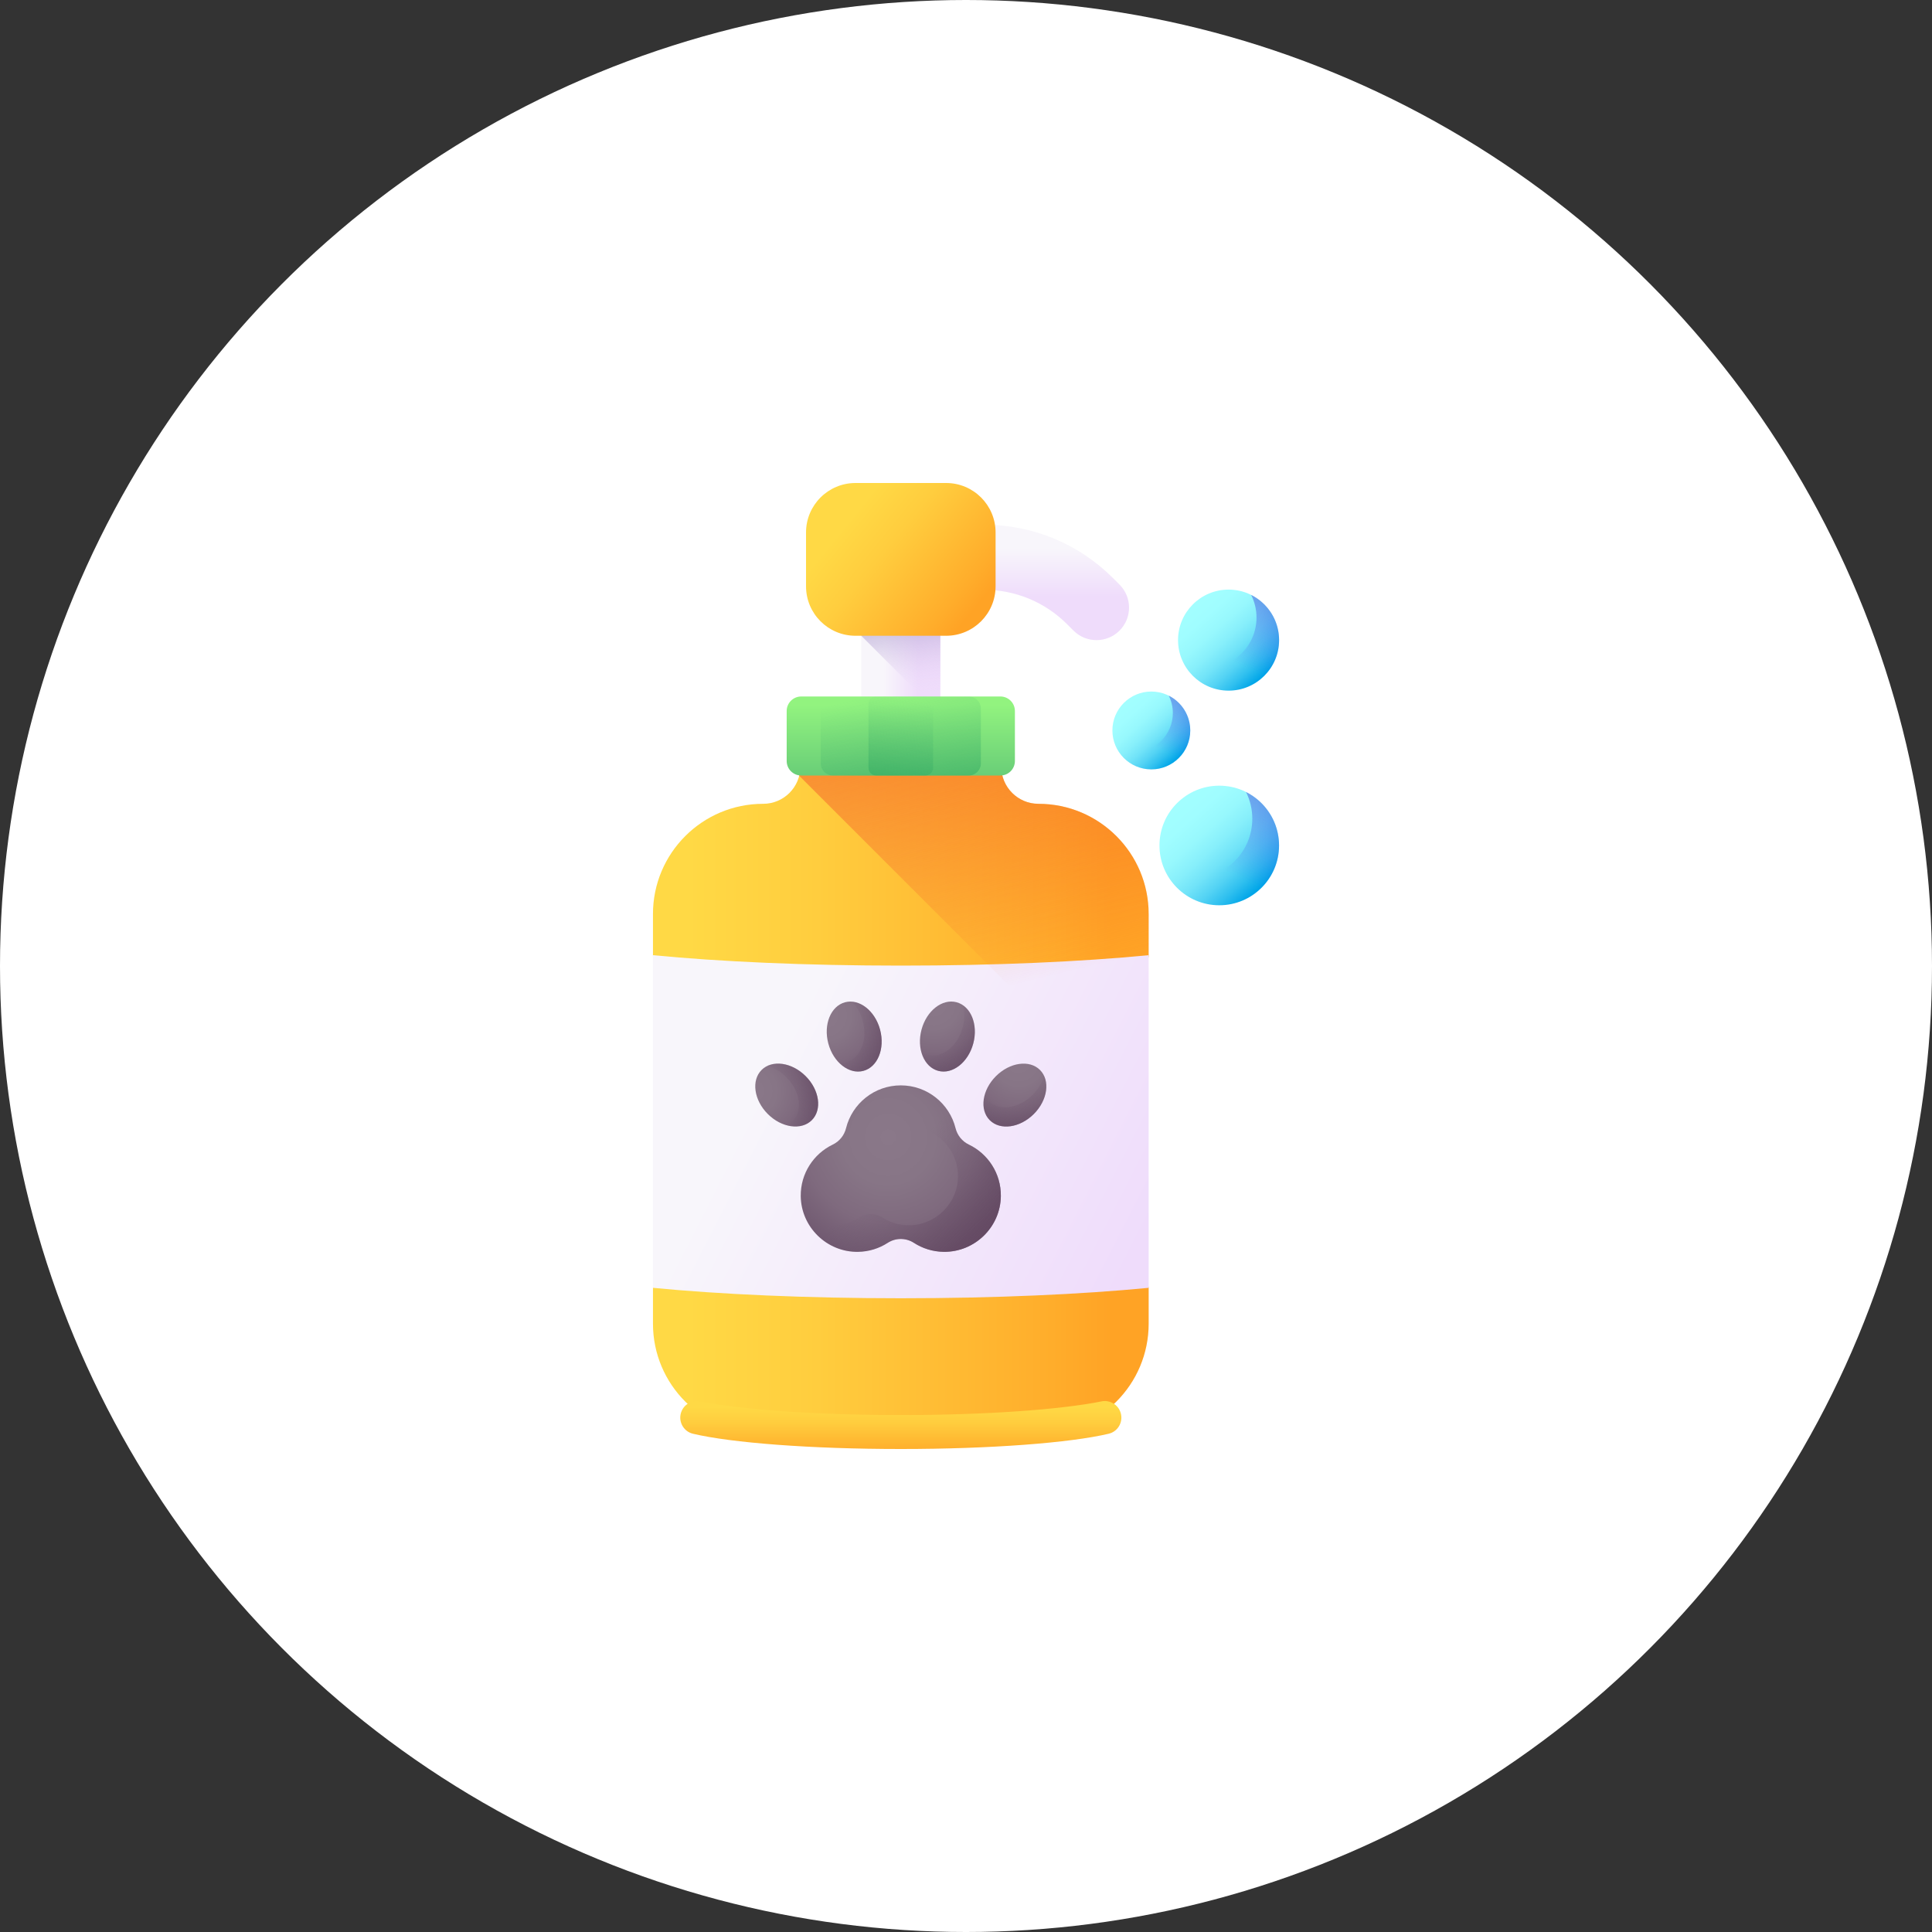
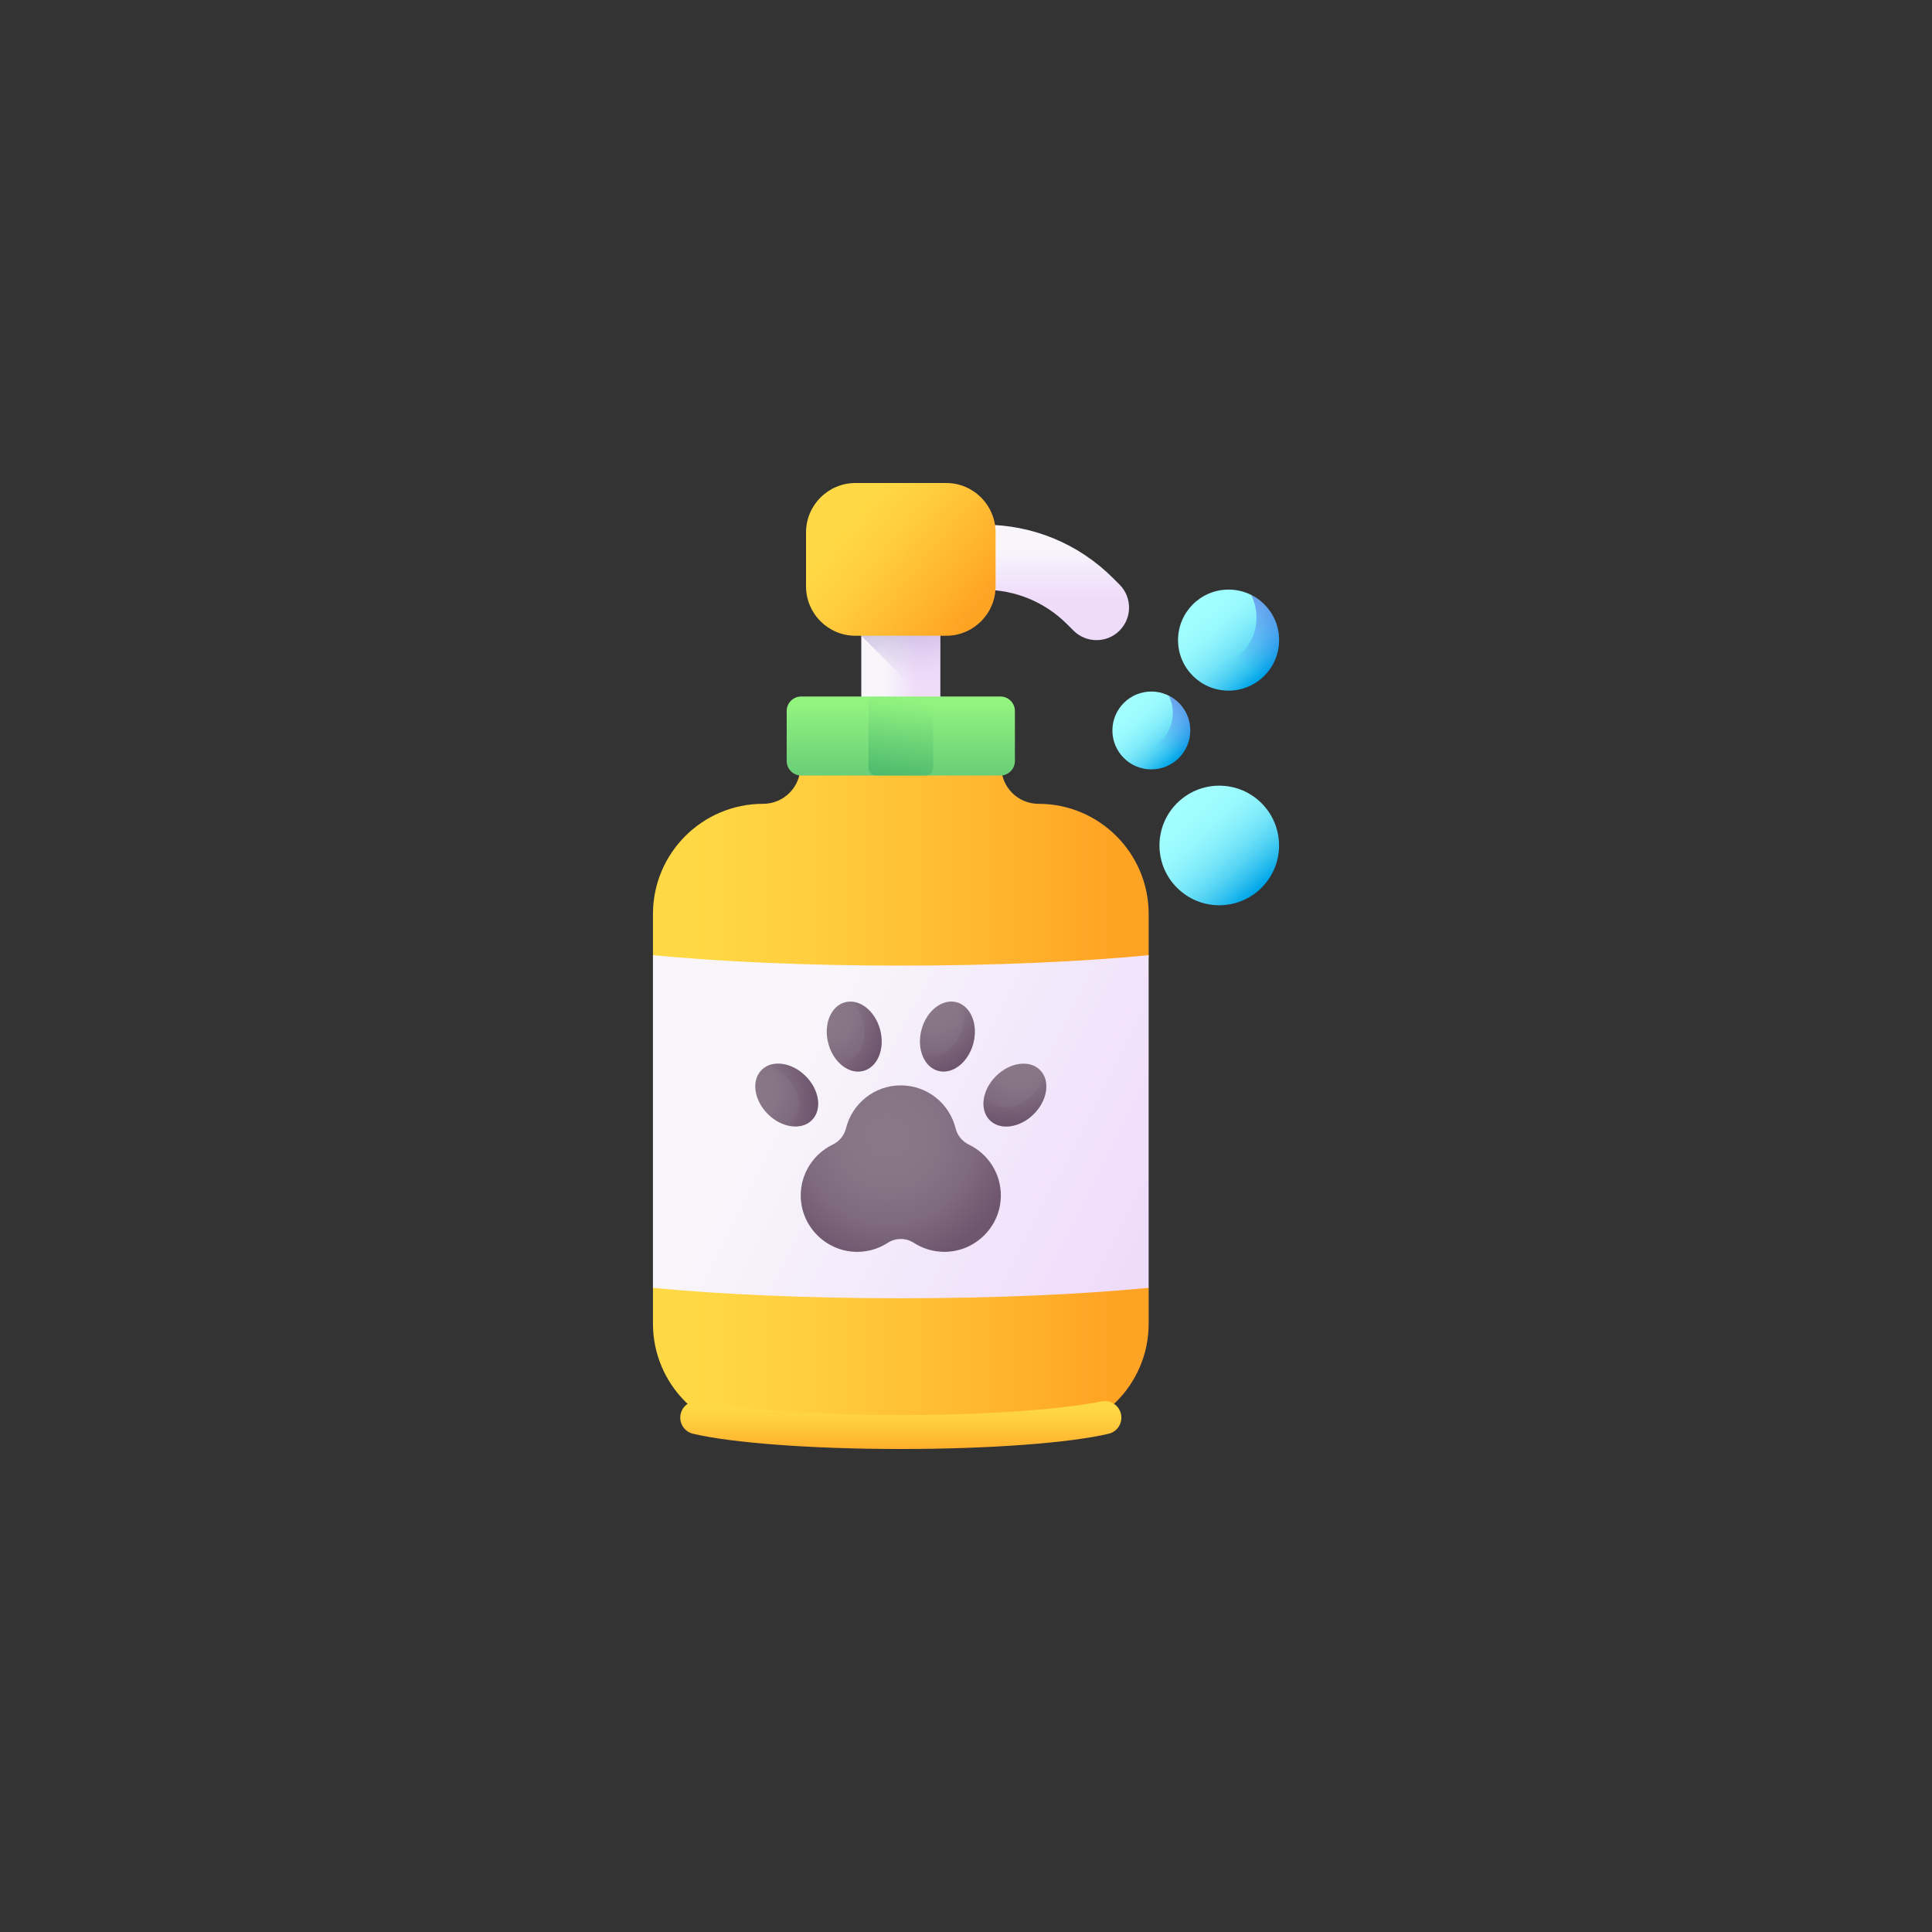
<svg xmlns="http://www.w3.org/2000/svg" xmlns:xlink="http://www.w3.org/1999/xlink" fill="none" height="80" viewBox="0 0 80 80" width="80">
  <rect x="0" y="0" width="80" height="80" fill="#333333" stroke="none" />
  <linearGradient id="a">
    <stop offset="0" stop-color="#f8f6fb" />
    <stop offset="1" stop-color="#efdcfb" />
  </linearGradient>
  <linearGradient id="b" gradientUnits="userSpaceOnUse" x1="40.722" x2="40.722" xlink:href="#a" y1="22.687" y2="24.719" />
  <linearGradient id="c" gradientUnits="userSpaceOnUse" x1="36.579" x2="38.006" xlink:href="#a" y1="27.672" y2="27.672" />
  <linearGradient id="d" gradientUnits="userSpaceOnUse" x1="37.661" x2="37.065" y1="28.774" y2="24.064">
    <stop offset="0" stop-color="#efdcfb" stop-opacity="0" />
    <stop offset=".486" stop-color="#baaad6" stop-opacity=".486" />
    <stop offset="1" stop-color="#8679b2" />
  </linearGradient>
  <linearGradient id="e">
    <stop offset="0" stop-color="#ffd945" />
    <stop offset=".304" stop-color="#ffcd3e" />
    <stop offset=".856" stop-color="#ffad2b" />
    <stop offset="1" stop-color="#ffa325" />
  </linearGradient>
  <linearGradient id="f" gradientUnits="userSpaceOnUse" x1="28.497" x2="46.071" xlink:href="#e" y1="44.312" y2="44.312" />
  <linearGradient id="g" gradientUnits="userSpaceOnUse" x1="37.3" x2="37.3" xlink:href="#e" y1="58.265" y2="60.39" />
  <linearGradient id="h" gradientUnits="userSpaceOnUse" x1="32.094" x2="47.232" xlink:href="#a" y1="43.779" y2="51.513" />
  <linearGradient id="i">
    <stop offset="0" stop-color="#8a7889" />
    <stop offset=".364" stop-color="#877586" />
    <stop offset=".675" stop-color="#7f6a7e" />
    <stop offset=".967" stop-color="#705970" />
    <stop offset="1" stop-color="#6e566e" />
  </linearGradient>
  <radialGradient id="j" cx="36.78" cy="47.084" gradientUnits="userSpaceOnUse" r="5.293" xlink:href="#i" />
  <linearGradient id="k">
    <stop offset="0" stop-color="#6e566e" stop-opacity="0" />
    <stop offset=".294" stop-color="#674d66" stop-opacity=".294" />
    <stop offset="1" stop-color="#593b56" />
  </linearGradient>
  <linearGradient id="l" gradientUnits="userSpaceOnUse" x1="36.607" x2="41.488" xlink:href="#k" y1="48.61" y2="53.763" />
  <radialGradient id="m" cx="0" cy="0" gradientTransform="matrix(2.057 -2.057 2.057 2.057 31.102 45.164)" gradientUnits="userSpaceOnUse" r="1" xlink:href="#i" />
  <linearGradient id="n" gradientUnits="userSpaceOnUse" x1="32.103" x2="35.921" xlink:href="#k" y1="45.538" y2="43.867" />
  <radialGradient id="o" cx="0" cy="0" gradientTransform="matrix(2.81 -.754 .754 2.81 34.187 42.032)" gradientUnits="userSpaceOnUse" r="1" xlink:href="#i" />
  <linearGradient id="p" gradientUnits="userSpaceOnUse" x1="34.866" x2="39.009" xlink:href="#k" y1="42.856" y2="43.318" />
  <radialGradient id="q" cx="0" cy="0" gradientTransform="matrix(2.81 .754 -.754 2.81 38.671 41.568)" gradientUnits="userSpaceOnUse" r="1" xlink:href="#i" />
  <linearGradient id="r" gradientUnits="userSpaceOnUse" x1="38.847" x2="42.203" xlink:href="#k" y1="42.621" y2="45.094" />
  <radialGradient id="s" cx="0" cy="0" gradientTransform="matrix(2.057 2.057 -2.057 2.057 42.172 43.9)" gradientUnits="userSpaceOnUse" r="1" xlink:href="#i" />
  <linearGradient id="t" gradientUnits="userSpaceOnUse" x1="41.797" x2="43.468" xlink:href="#k" y1="44.901" y2="48.719" />
  <linearGradient id="u" gradientUnits="userSpaceOnUse" x1="41.822" x2="36.768" y1="40.845" y2="20.088">
    <stop offset="0" stop-color="#f35227" stop-opacity="0" />
    <stop offset="1" stop-color="#f35227" />
  </linearGradient>
  <linearGradient id="v" gradientUnits="userSpaceOnUse" x1="37.3" x2="37.3" y1="29.183" y2="34.333">
    <stop offset="0" stop-color="#92f37f" />
    <stop offset="1" stop-color="#4ab272" />
  </linearGradient>
  <linearGradient id="w">
    <stop offset="0" stop-color="#4ab272" stop-opacity="0" />
    <stop offset="1" stop-color="#009245" />
  </linearGradient>
  <linearGradient id="x" gradientUnits="userSpaceOnUse" x1="36.832" x2="39.132" xlink:href="#w" y1="28.602" y2="37.804" />
  <linearGradient id="y" gradientUnits="userSpaceOnUse" x1="37.678" x2="35.822" xlink:href="#w" y1="28.964" y2="36.391" />
  <linearGradient id="z" gradientUnits="userSpaceOnUse" x1="35.212" x2="40.148" xlink:href="#e" y1="21.469" y2="25.473" />
  <linearGradient id="A">
    <stop offset="0" stop-color="#a3ffff" />
    <stop offset=".217" stop-color="#a0fdff" />
    <stop offset=".375" stop-color="#97f8fd" />
    <stop offset=".513" stop-color="#87effb" />
    <stop offset=".641" stop-color="#71e3f8" />
    <stop offset=".761" stop-color="#54d3f4" />
    <stop offset=".875" stop-color="#30c0ef" />
    <stop offset=".984" stop-color="#07a9e9" />
    <stop offset="1" stop-color="#00a5e8" />
  </linearGradient>
  <linearGradient id="B" gradientUnits="userSpaceOnUse" x1="49.331" x2="52.238" xlink:href="#A" y1="24.791" y2="28.027" />
  <linearGradient id="C">
    <stop offset="0" stop-color="#3f3ced" stop-opacity="0" />
    <stop offset=".281" stop-color="#3c3de4" stop-opacity=".281" />
    <stop offset=".738" stop-color="#3441cc" stop-opacity=".738" />
    <stop offset="1" stop-color="#2f43bb" />
  </linearGradient>
  <linearGradient id="D" gradientUnits="userSpaceOnUse" x1="50.944" x2="53.82" xlink:href="#C" y1="27.308" y2="21.959" />
  <linearGradient id="E" gradientUnits="userSpaceOnUse" x1="48.663" x2="52.104" xlink:href="#A" y1="32.978" y2="36.808" />
  <linearGradient id="F" gradientUnits="userSpaceOnUse" x1="50.573" x2="53.977" xlink:href="#C" y1="35.957" y2="29.627" />
  <linearGradient id="G" gradientUnits="userSpaceOnUse" x1="46.487" x2="48.727" xlink:href="#A" y1="28.925" y2="31.418" />
  <linearGradient id="H" gradientUnits="userSpaceOnUse" x1="47.73" x2="49.946" xlink:href="#C" y1="30.864" y2="26.744" />
  <clipPath id="I">
    <path d="m20 20h40v40h-40z" />
  </clipPath>
-   <circle cx="40" cy="40" fill="#fff" r="40" />
  <g clip-path="url(#I)">
    <path d="m35.087 22.121c-.244.244-.395.581-.395.953 0 .744.603 1.348 1.348 1.348h4.704c1.301 0 2.524.507 3.444 1.427l.263.263c.526.526 1.38.526 1.906 0 .526-.526.526-1.38 0-1.906l-.263-.263c-1.429-1.429-3.329-2.216-5.35-2.216h-4.704c-.372 0-.709.151-.953.395z" fill="url(#b)" />
    <path d="m35.664 25.534h3.274v4.275h-3.274z" fill="url(#c)" />
    <path d="m38.938 25.534h-3.274v.792l3.274 3.274z" fill="url(#d)" />
    <path d="m43.001 33.284c-.851 0-1.54-.69-1.54-1.54v-2.493h-8.32v2.493c0 .851-.69 1.54-1.54 1.54-2.52 0-4.563 2.043-4.563 4.563v1.748l.863 6.715-.863 7.022v1.478c0 2.52 2.043 4.563 4.563 4.563h11.4c2.52 0 4.563-2.043 4.563-4.563v-1.478l-1.02-6.817 1.02-6.92v-1.748c0-2.52-2.043-4.563-4.563-4.563z" fill="url(#f)" />
    <path d="m37.3 58.595c-3.513 0-6.633-.226-8.309-.567-.316-.064-.634.1-.764.395-.173.392.051.846.467.945 1.585.376 4.874.632 8.607.632s7.021-.256 8.607-.632c.417-.099.64-.553.467-.945-.13-.295-.448-.46-.764-.395-1.676.34-4.796.567-8.31.567z" fill="url(#g)" />
    <path d="m27.037 53.326c2.766.269 6.349.432 10.263.432s7.497-.163 10.263-.432v-13.774c-2.766.269-6.349.432-10.263.432s-7.497-.163-10.263-.432z" fill="url(#h)" />
    <path d="m40.118 47.395c-.277-.133-.477-.382-.551-.68-.252-1.017-1.171-1.772-2.267-1.772-1.095 0-2.015.754-2.267 1.772-.074.298-.275.547-.551.68-.791.38-1.335 1.194-1.325 2.132.014 1.286 1.083 2.327 2.369 2.309.454-.006.876-.142 1.232-.372.329-.213.755-.213 1.084 0 .356.23.778.366 1.232.372 1.286.018 2.355-1.023 2.369-2.309.01-.939-.534-1.752-1.325-2.132z" fill="url(#j)" />
-     <path d="m40.118 47.395c-.277-.133-.477-.382-.551-.68-.252-1.017-1.171-1.772-2.267-1.772-.103 0-.204.007-.303.019.51.266.894.742 1.036 1.313.064.259.239.476.48.592.689.331 1.163 1.039 1.154 1.857-.012 1.12-.943 2.026-2.063 2.01-.395-.006-.763-.124-1.073-.324-.287-.185-.657-.185-.944 0-.31.2-.678.319-1.073.324-.44.006-.851-.13-1.188-.366.351.868 1.212 1.481 2.2 1.466.454-.006.876-.142 1.232-.372.329-.213.755-.213 1.084 0 .356.23.778.366 1.232.372 1.286.018 2.355-1.023 2.369-2.309.01-.939-.534-1.752-1.325-2.132z" fill="url(#l)" />
    <path d="m33.36 44.56c.574.574.689 1.391.256 1.824s-1.25.319-1.824-.256c-.574-.574-.689-1.391-.256-1.824s1.25-.319 1.824.256z" fill="url(#m)" />
    <path d="m31.773 44.137c.275.074.553.233.79.469.574.574.689 1.391.256 1.824-.07.07-.15.126-.238.167.392.106.78.041 1.034-.214.433-.433.319-1.25-.256-1.824-.481-.481-1.133-.64-1.587-.423z" fill="url(#n)" />
-     <path d="m36.442 42.635c.21.785-.099 1.549-.691 1.708-.592.159-1.242-.349-1.452-1.133-.21-.785.099-1.549.691-1.708.592-.159 1.242.349 1.452 1.133z" fill="url(#o)" />
+     <path d="m36.442 42.635c.21.785-.099 1.549-.691 1.708-.592.159-1.242-.349-1.452-1.133-.21-.785.099-1.549.691-1.708.592-.159 1.242.349 1.452 1.133" fill="url(#o)" />
    <path d="m35.279 41.476c.201.202.363.478.449.801.21.784-.099 1.549-.691 1.708-.096.026-.193.034-.289.026.287.288.655.425 1.003.332.592-.159.901-.923.691-1.708-.176-.658-.662-1.12-1.163-1.159z" fill="url(#p)" />
    <path d="m40.301 43.209c-.21.784-.86 1.292-1.452 1.133s-.901-.923-.691-1.708c.21-.784.86-1.292 1.452-1.133.592.159.901.923.691 1.708z" fill="url(#q)" />
    <path d="m39.874 41.623c.073.276.075.595-.012.919-.21.784-.86 1.292-1.452 1.133-.096-.026-.184-.067-.264-.122.104.393.354.696.702.789.592.159 1.242-.349 1.452-1.133.176-.658-.013-1.301-.427-1.585z" fill="url(#r)" />
    <path d="m42.808 46.129c-.574.574-1.391.689-1.824.256s-.319-1.25.256-1.824 1.391-.689 1.824-.256.319 1.25-.256 1.824z" fill="url(#s)" />
    <path d="m43.231 44.542c-.074.275-.233.553-.469.79-.574.574-1.391.689-1.824.256-.07-.07-.126-.15-.167-.238-.106.393-.041.78.214 1.034.433.433 1.25.319 1.824-.256.481-.481.639-1.133.423-1.586z" fill="url(#t)" />
-     <path d="m43 33.284c-.851 0-1.54-.69-1.54-1.54v-2.493h-8.32v2.493c0 .13-.018.256-.048.377l14.315 14.315.157-6.84v-1.748c0-2.52-2.043-4.563-4.563-4.563z" fill="url(#u)" />
    <path d="m41.424 32.112h-8.248c-.332 0-.601-.269-.601-.601v-2.07c0-.332.269-.601.601-.601h8.248c.332 0 .601.269.601.601v2.07c0 .332-.269.601-.601.601z" fill="url(#v)" />
-     <path d="m40.113 32.112h-5.625c-.278 0-.503-.225-.503-.503v-2.265c0-.278.225-.503.503-.503h5.625c.278 0 .503.225.503.503v2.265c0 .278-.225.503-.503.503z" fill="url(#x)" />
    <path d="m36.282 32.112h2.037c.177 0 .32-.143.32-.32v-2.632c0-.176-.143-.32-.32-.32h-2.037c-.176 0-.32.143-.32.32v2.632c0 .176.143.32.32.32z" fill="url(#y)" />
    <path d="m39.176 26.326h-3.751c-1.132 0-2.049-.917-2.049-2.049v-2.228c0-1.132.917-2.049 2.049-2.049h3.751c1.132 0 2.049.917 2.049 2.049v2.228c0 1.131-.917 2.049-2.049 2.049z" fill="url(#z)" />
    <path d="m52.964 26.506c0 1.156-.937 2.092-2.092 2.092-1.155 0-2.092-.937-2.092-2.092 0-1.156.937-2.092 2.092-2.092 1.156-0 2.092.937 2.092 2.092z" fill="url(#B)" />
    <path d="m51.808 24.635c.141.282.221.6.221.936 0 1.156-.937 2.092-2.092 2.092-.337 0-.654-.08-.936-.221.344.686 1.052 1.156 1.872 1.156 1.156 0 2.092-.937 2.092-2.092-0-.819-.471-1.528-1.157-1.872z" fill="url(#D)" />
    <path d="m52.963 35.009c0 1.368-1.109 2.476-2.476 2.476s-2.476-1.109-2.476-2.476c0-1.368 1.109-2.476 2.476-2.476s2.476 1.109 2.476 2.476z" fill="url(#E)" />
-     <path d="m51.594 32.793c.167.333.261.71.261 1.108 0 1.368-1.109 2.476-2.476 2.476-.398 0-.774-.094-1.108-.261.407.811 1.246 1.369 2.215 1.369 1.368 0 2.476-1.109 2.476-2.476 0-.969-.557-1.809-1.369-2.215z" fill="url(#F)" />
    <path d="m49.286 30.247c0 .89-.722 1.612-1.612 1.612-.89 0-1.612-.722-1.612-1.612 0-.89.722-1.612 1.612-1.612s1.612.722 1.612 1.612z" fill="url(#G)" />
    <path d="m48.395 28.805c.109.217.17.462.17.721 0 .89-.722 1.612-1.612 1.612-.259 0-.504-.061-.721-.17.265.528.811.891 1.442.891.89 0 1.612-.722 1.612-1.612 0-.631-.363-1.177-.891-1.442z" fill="url(#H)" />
  </g>
</svg>